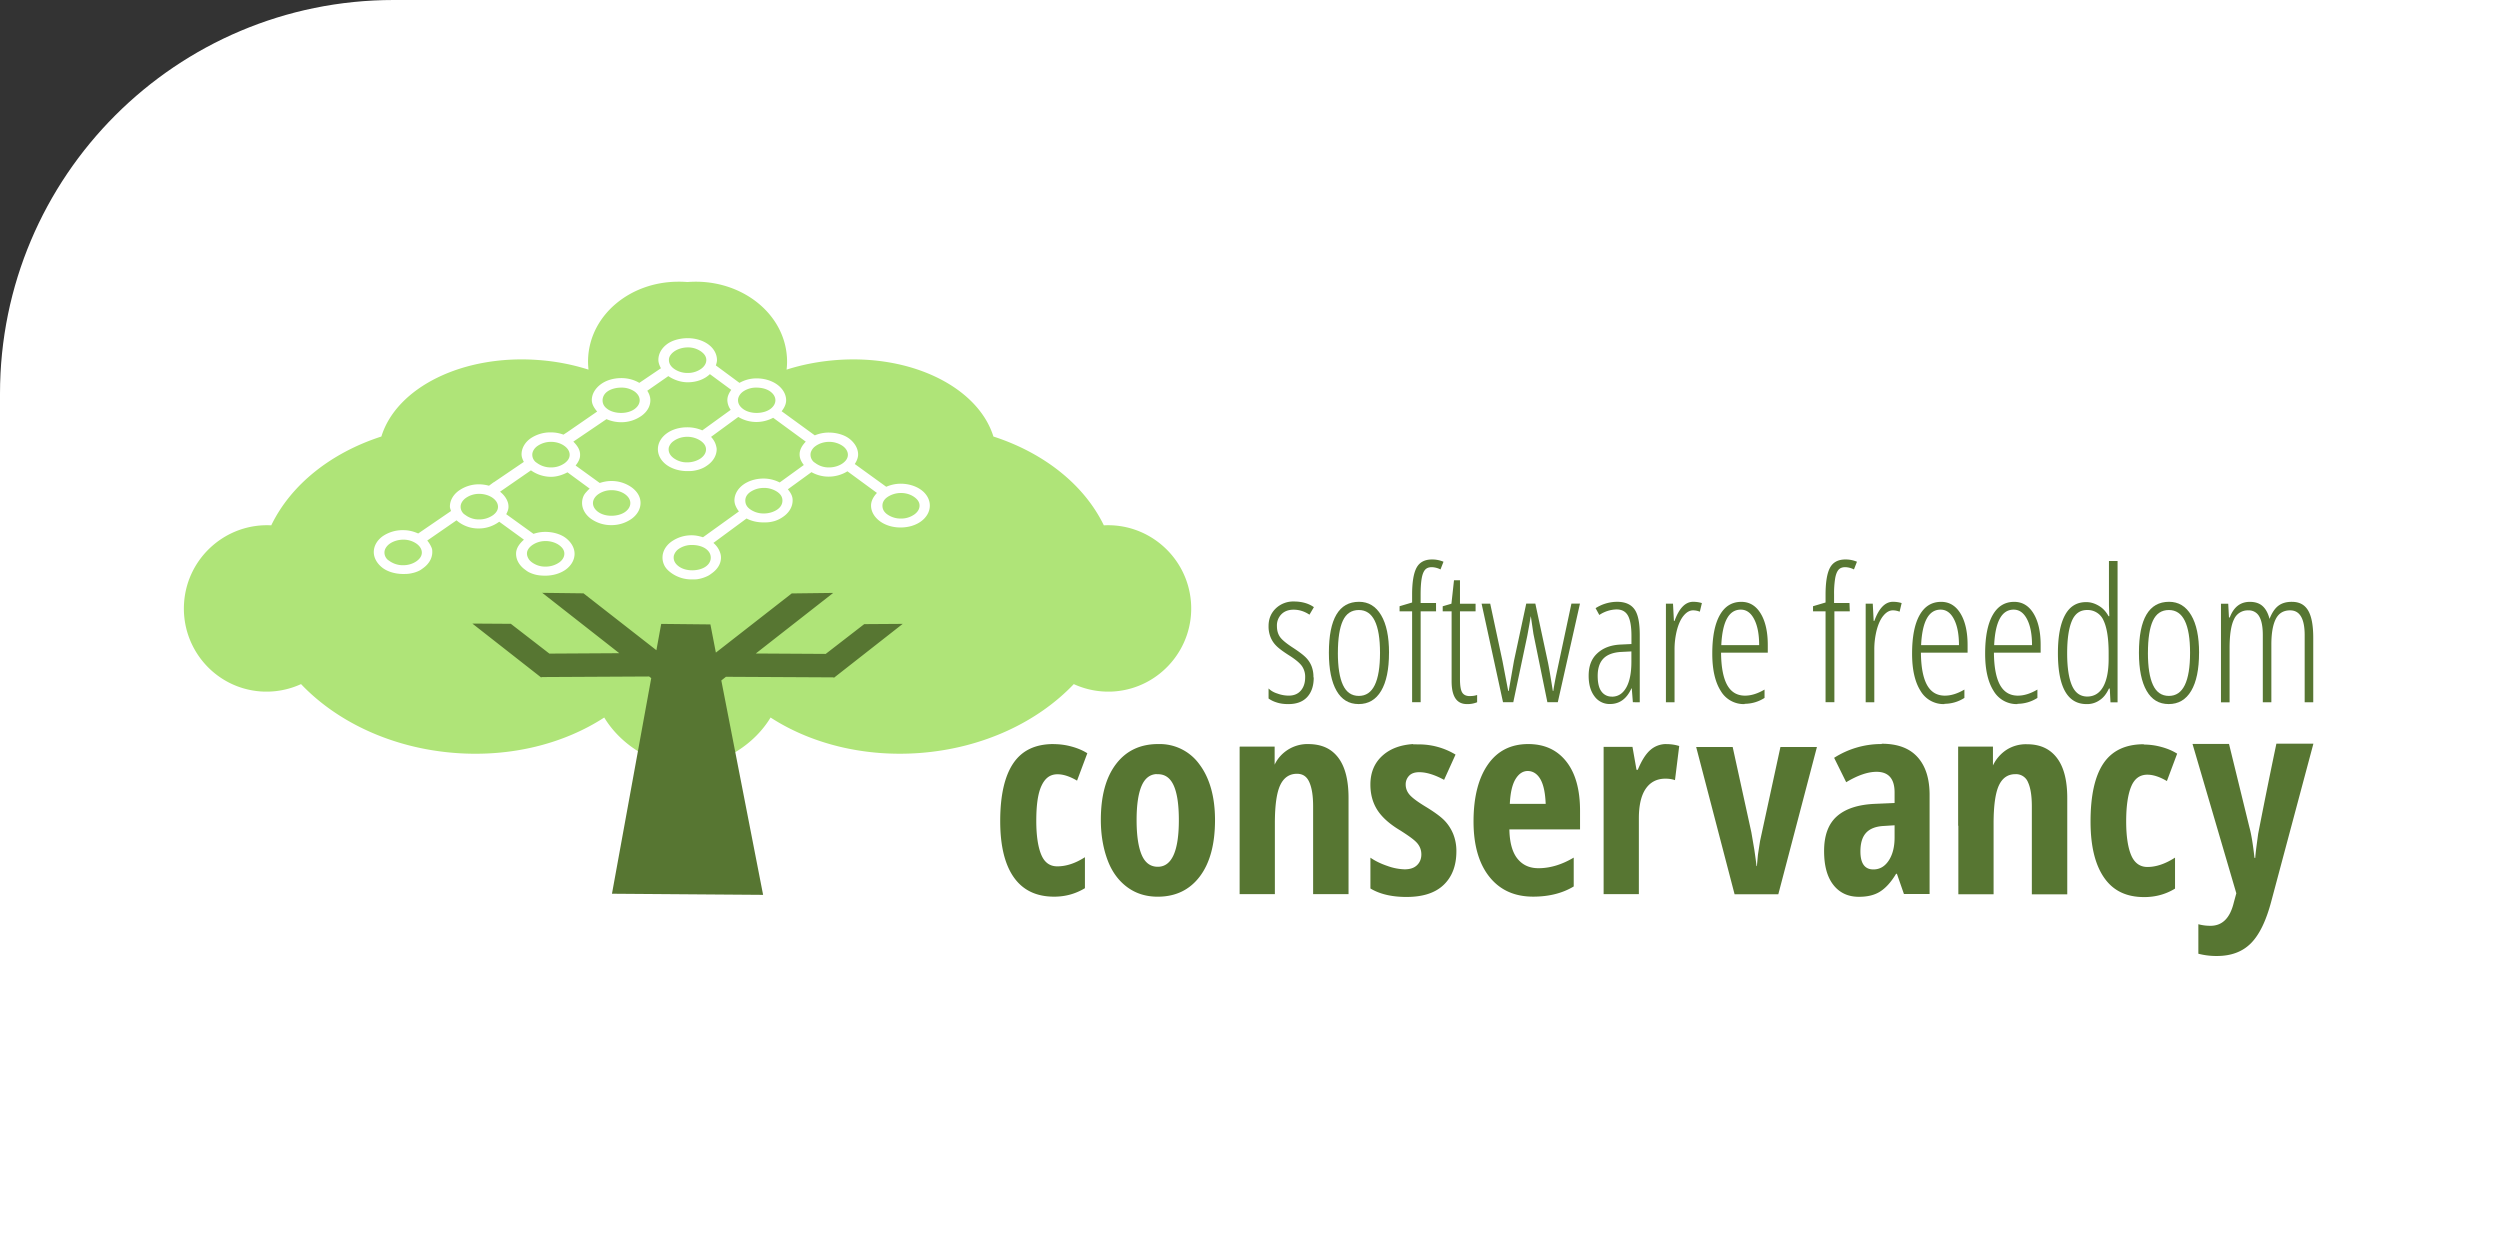
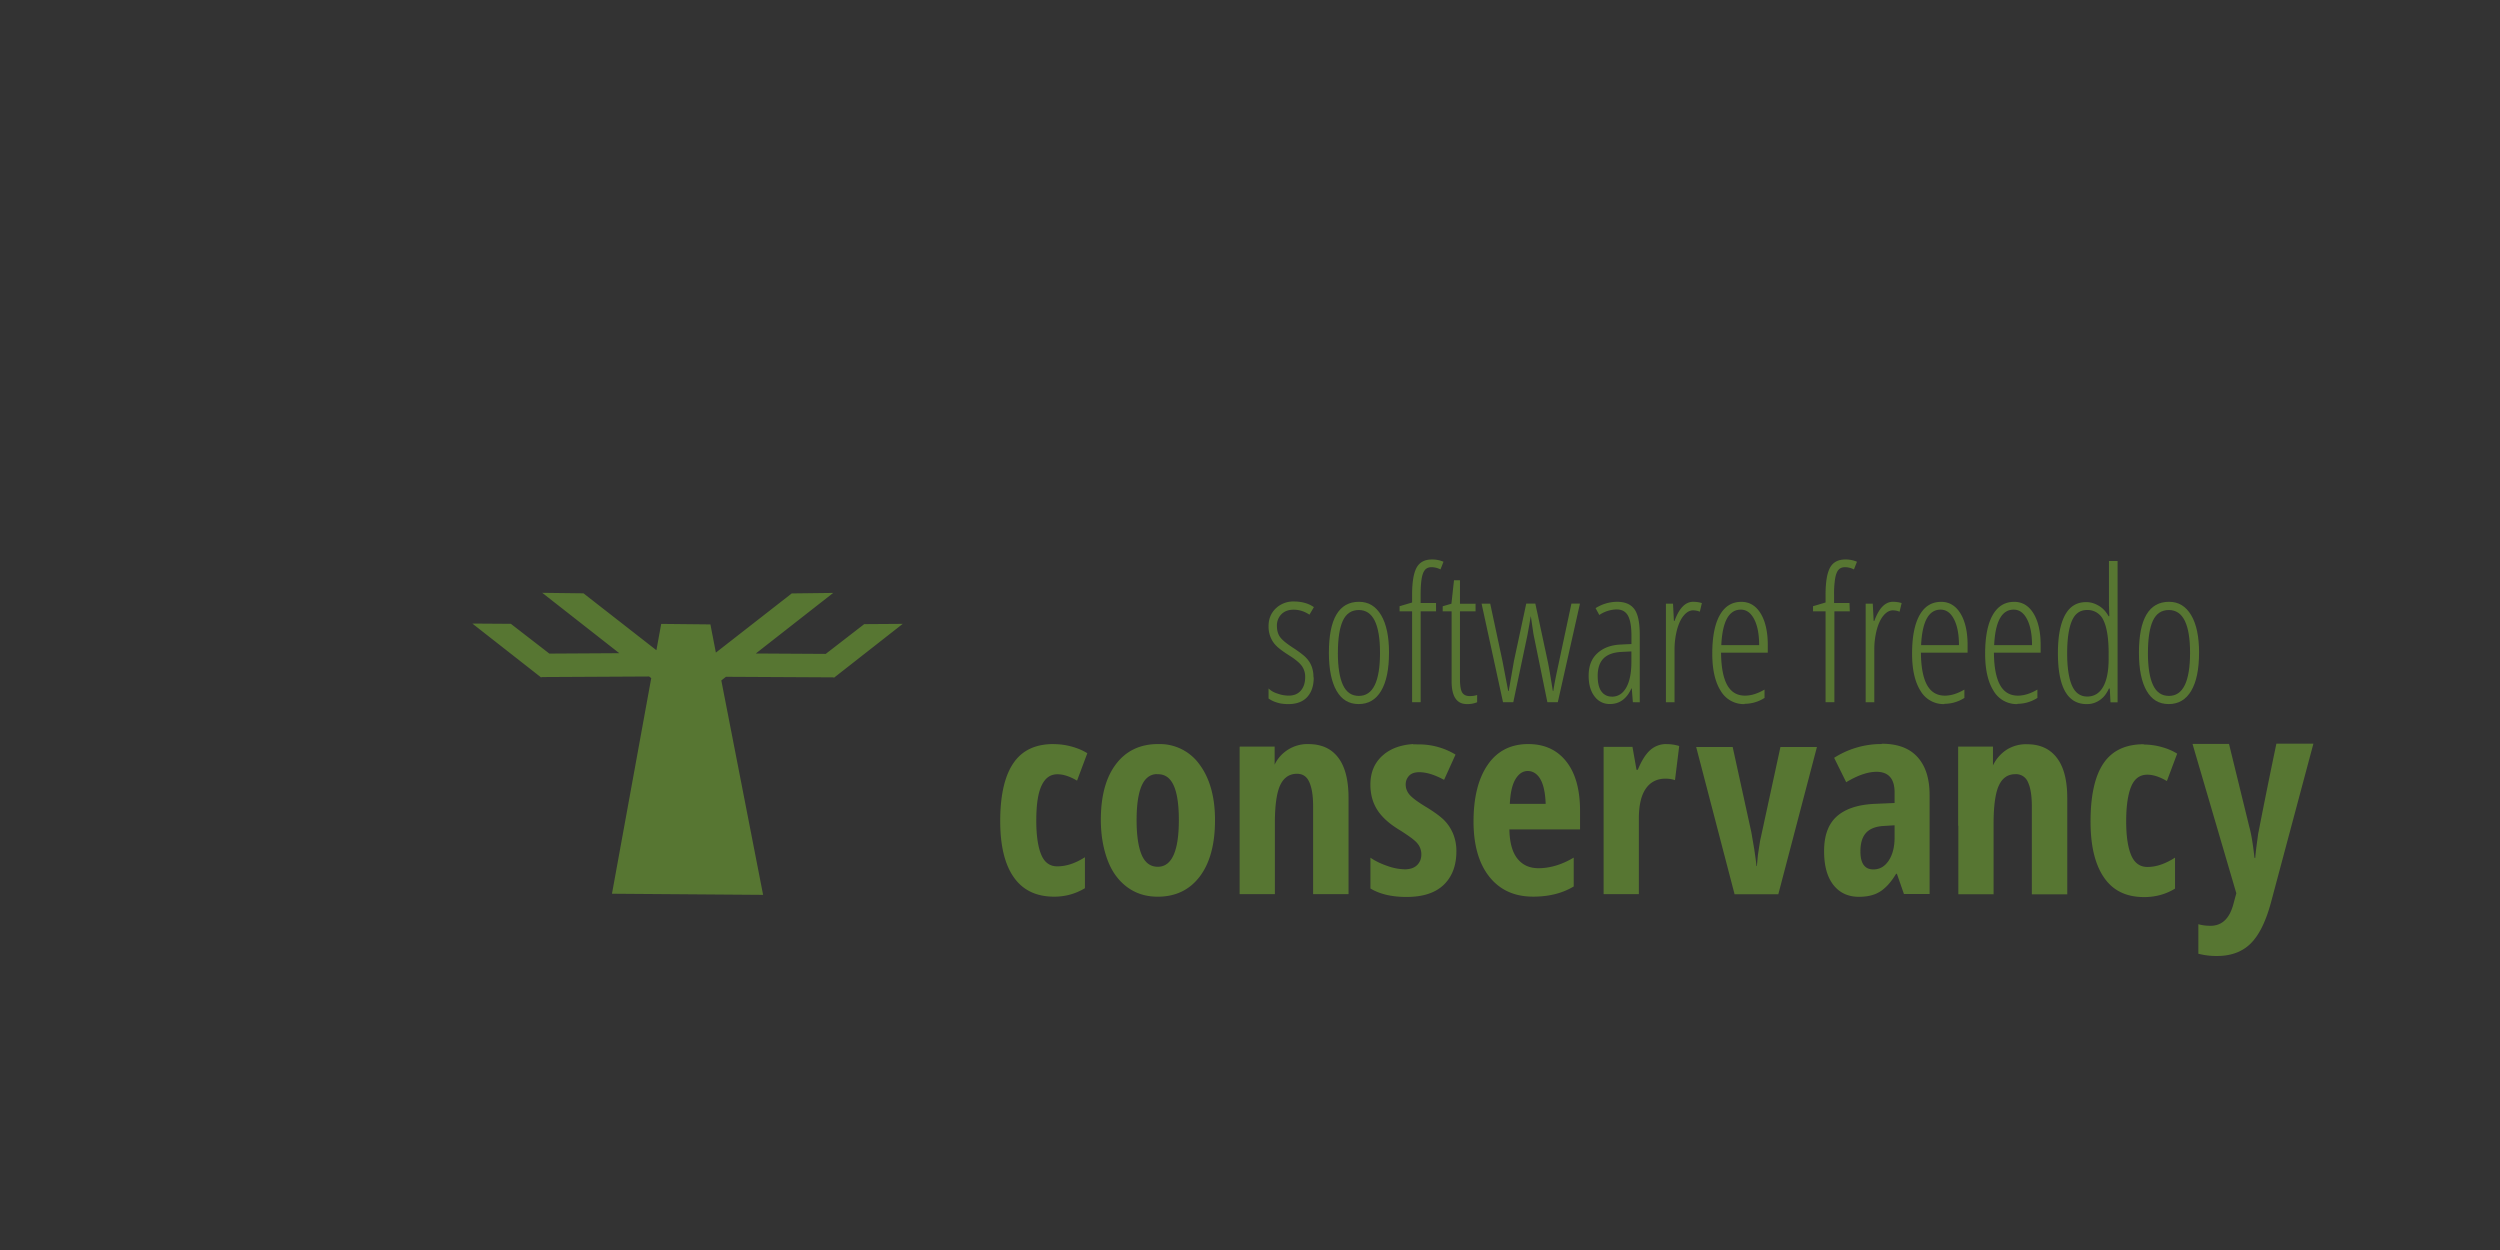
<svg xmlns="http://www.w3.org/2000/svg" xmlns:xlink="http://www.w3.org/1999/xlink" width="120" height="60" viewBox="0 0 31.75 15.875">
  <rect x="0" y="0" width="31.75" height="15.875" fill="#333333" stroke="none" />
-   <rect width="120" height="60" rx="5" fill="white" />
  <g transform="matrix(.326 0 0 .326 -3.58 -76.47)">
-     <path d="M37.368 245.545c-1.828.02-3.344 1.258-3.47 2.9-.014.178-.008.353.01.525a8.46 8.46 0 0 0-1.927-.372c-2.97-.23-5.553 1.068-6.142 2.978-1.964.636-3.523 1.873-4.29 3.46-1.744-.09-3.258 1.234-3.394 2.99-.138 1.783 1.188 3.343 2.967 3.48a3.23 3.23 0 0 0 1.587-.285c1.39 1.463 3.53 2.492 5.988 2.682 2.214.172 4.27-.37 5.824-1.38.615 1.016 1.756 1.768 3.12 1.97v.033c.04-.004.08-.017.12-.022.04.005.08.018.12.022v-.033c1.366-.202 2.505-.953 3.12-1.97 1.555 1.008 3.622 1.55 5.835 1.38 2.457-.19 4.588-1.22 5.977-2.682a3.23 3.23 0 0 0 1.587.285c1.78-.138 3.116-1.7 2.978-3.48-.136-1.755-1.65-3.08-3.394-2.99-.768-1.586-2.338-2.823-4.302-3.46-.59-1.9-3.16-3.208-6.13-2.978-.682.053-1.328.18-1.927.372.02-.173.025-.347.01-.525-.127-1.632-1.653-2.87-3.48-2.9a4.27 4.27 0 0 0-.372.011c-.007.001-.015-.001-.022 0s-.015.001-.022 0a4.05 4.05 0 0 0-.372-.011zm.35 2.2h.055c.3 0 .59.087.8.24s.34.372.34.613c0 .07-.022.14-.044.208l.92.68c.19-.107.413-.175.668-.175.3 0 .59.088.8.24s.35.372.35.613c0 .158-.076.3-.175.427l1.292.94a1.41 1.41 0 0 1 .547-.109c.3 0 .602.087.8.24s.34.372.34.613c0 .136-.057.26-.13.372l1.226.887a1.43 1.43 0 0 1 .558-.12c.3 0 .59.087.8.24s.34.372.34.613-.132.46-.34.613-.49.24-.8.24-.59-.087-.8-.24-.35-.372-.35-.613c0-.186.098-.354.23-.493l-1.15-.843c-.2.126-.456.208-.733.208a1.36 1.36 0 0 1-.668-.175l-.92.668c.08.097.148.2.175.317a.52.52 0 0 1 .011.12c0 .24-.132.46-.34.613-.104.077-.226.145-.36.186a1.39 1.39 0 0 1-.208.044c-.073.01-.152.01-.23.01-.244 0-.47-.054-.657-.153l-1.292.952a.84.84 0 0 1 .274.416.57.57 0 0 1 .022.153c0 .24-.132.45-.34.602-.052.038-.104.08-.164.11a1.37 1.37 0 0 1-.405.131c-.073.012-.152.01-.23.01a1.35 1.35 0 0 1-.799-.252c-.104-.077-.193-.16-.252-.263a.71.71 0 0 1-.066-.164.65.65 0 0 1-.022-.175c0-.24.132-.46.34-.613a1.35 1.35 0 0 1 .799-.252c.155 0 .303.034.438.077l1.4-1.007a.91.91 0 0 1-.12-.197.58.58 0 0 1-.055-.23c0-.24.132-.46.34-.613a1.05 1.05 0 0 1 .164-.099c.18-.09.402-.142.635-.142a1.38 1.38 0 0 1 .624.153l.94-.68a.98.98 0 0 1-.12-.197c-.03-.07-.044-.143-.044-.22 0-.188.106-.353.24-.493l-1.27-.93a1.4 1.4 0 0 1-.646.164c-.273 0-.514-.075-.712-.197l-1.062.777c.095.102.165.22.197.35.01.043.022.086.022.13 0 .24-.132.46-.34.613-.052.038-.114.08-.175.11-.123.06-.257.1-.405.12-.074.01-.152.01-.23.01-.3 0-.59-.087-.8-.24s-.34-.372-.34-.613.132-.46.34-.613.49-.24.8-.24a1.45 1.45 0 0 1 .591.12l1.106-.8a.68.68 0 0 1-.131-.372c0-.037.004-.074.01-.11.023-.107.077-.206.142-.296l-.832-.613c-.21.2-.515.317-.865.317-.29 0-.552-.104-.755-.24l-.82.57c.073.112.12.238.12.372 0 .24-.132.45-.34.602a1.35 1.35 0 0 1-.799.252 1.43 1.43 0 0 1-.569-.12l-1.292.876c.144.143.263.308.263.504 0 .04-.002.083-.01.12-.026.113-.09.212-.164.307l.94.68c.14-.046.288-.077.45-.077a1.35 1.35 0 0 1 .799.252c.208.154.34.36.34.602s-.132.46-.34.613a1.35 1.35 0 0 1-.799.252 1.35 1.35 0 0 1-.799-.252c-.207-.154-.34-.373-.34-.613 0-.1.025-.213.077-.307.026-.047.062-.09.1-.13a1.04 1.04 0 0 1 .12-.12l-.865-.635c-.186.098-.404.175-.646.175a1.36 1.36 0 0 1-.777-.252l-1.204.832c.145.114.26.264.307.427.016.054.022.106.022.164 0 .105-.042.193-.088.285l1.062.766c.143-.048.294-.077.46-.077.3 0 .602.087.8.24s.34.372.34.613-.132.46-.34.613-.5.24-.8.24c-.155 0-.303-.014-.438-.055a1.35 1.35 0 0 1-.197-.077c-.06-.03-.112-.07-.164-.11-.208-.153-.34-.372-.34-.613 0-.215.136-.398.307-.547l-.963-.7c-.207.153-.48.263-.788.263a1.29 1.29 0 0 1-.876-.317l-1.14.788a1.06 1.06 0 0 1 .142.219c.018.037.034.07.044.11s.01.078.01.12c0 .24-.132.46-.34.613-.052.038-.104.08-.164.11-.12.06-.26.1-.405.12-.073.01-.152.01-.23.01-.3 0-.602-.088-.8-.24s-.34-.372-.34-.613.132-.46.34-.613a1.38 1.38 0 0 1 .81-.241c.216 0 .407.052.58.13l1.28-.876c-.018-.058-.044-.11-.044-.175 0-.24.132-.46.34-.613a1.35 1.35 0 0 1 .799-.252 1.52 1.52 0 0 1 .383.055l.175-.13.022-.01 1.16-.788c-.046-.093-.088-.19-.088-.296 0-.24.132-.46.34-.613a1.38 1.38 0 0 1 .81-.241 1.39 1.39 0 0 1 .482.088l.153-.1 1.16-.8c-.112-.132-.208-.28-.208-.45 0-.24.143-.46.35-.613s.49-.24.8-.24c.266 0 .505.07.7.186l.843-.57c-.055-.1-.1-.213-.1-.328 0-.24.132-.46.34-.613.194-.143.47-.22.755-.23v-.01zm.055.36c-.212 0-.408.07-.536.164-.097.072-.16.153-.186.24-.008.03-.01.056-.01.088 0 .094.036.183.11.263.025.027.055.053.088.077a.89.89 0 0 0 .383.153c.05.008.1.01.153.01a.89.89 0 0 0 .525-.164c.13-.096.197-.215.197-.34s-.067-.232-.197-.328a.89.89 0 0 0-.525-.164zm-2.595 1.566c-.212 0-.408.06-.536.153-.097.07-.153.16-.175.252a.35.35 0 0 0-.011.088c0 .094.028.183.1.263.024.026.055.053.088.077.128.095.324.153.536.153s.396-.058.525-.153.197-.215.197-.34-.067-.244-.197-.34a.89.89 0 0 0-.525-.153zm5.277 0a.89.89 0 0 0-.525.153c-.097.07-.16.16-.186.252a.31.31 0 0 0-.011.088c0 .094.036.183.11.263a.64.64 0 0 0 .088.077c.128.095.313.153.525.153s.407-.058.536-.153.197-.215.197-.34-.067-.244-.197-.34-.324-.153-.536-.153zm-2.704 1.916c-.212 0-.396.07-.525.164a.47.47 0 0 0-.186.241c-.008.03-.01.057-.01.088 0 .093.036.183.11.263a.63.63 0 0 0 .088.077.86.86 0 0 0 .372.153c.05.008.1.01.153.01.212 0 .408-.07.536-.164s.197-.214.197-.34-.068-.233-.197-.328a.93.93 0 0 0-.536-.164zm-5.3.197a.93.93 0 0 0-.536.164c-.097.07-.16.16-.186.252a.31.31 0 0 0-.011.088c0 .094.036.186.11.263.025.026.055.042.088.066a.89.89 0 0 0 .383.153c.05.008.1.01.153.01a.89.89 0 0 0 .525-.164c.13-.096.197-.204.197-.328s-.067-.244-.197-.34-.313-.164-.525-.164zm10.827 0c-.212 0-.396.07-.525.164a.48.48 0 0 0-.186.252c-.008.03-.01.057-.01.088 0 .093.036.186.11.263.025.026.055.042.088.066a.86.86 0 0 0 .372.153c.05.008.1.01.153.01.212 0 .408-.07.536-.164s.197-.204.197-.328-.068-.244-.197-.34a.93.93 0 0 0-.536-.164zm-2.54 1.795a.93.93 0 0 0-.536.164c-.097.07-.153.153-.175.24-.007.03-.01.056-.01.088 0 .094.028.183.1.263.024.026.055.053.088.077a.89.89 0 0 0 .383.153c.05.008.1.01.153.01.212 0 .407-.07.536-.164s.186-.215.186-.34-.056-.233-.186-.328a.93.93 0 0 0-.536-.164zm-5.934.088a.89.89 0 0 0-.525.164c-.097.072-.16.16-.186.252a.31.31 0 0 0-.011.088c0 .125.068.244.197.34.096.07.225.122.372.142.05.007.1.01.153.01.212 0 .407-.058.536-.153s.197-.215.197-.34-.067-.243-.197-.34-.324-.164-.536-.164zm11.276.11a.93.93 0 0 0-.536.164c-.097.07-.153.153-.175.24-.007.03-.01.056-.01.088 0 .094.028.183.1.263a.58.58 0 0 0 .088.077.89.89 0 0 0 .383.153c.05.008.1.01.153.01a.89.89 0 0 0 .525-.164c.13-.096.197-.214.197-.34s-.068-.233-.197-.328-.313-.164-.525-.164zm-16.432.033a.89.89 0 0 0-.525.164c-.097.072-.16.16-.186.252a.31.31 0 0 0-.011.088c0 .094.036.186.11.263.025.025.055.042.088.066.096.07.225.13.372.153.05.008.1.01.153.01a.93.93 0 0 0 .536-.164c.13-.095.197-.204.197-.328s-.068-.244-.197-.34-.324-.164-.536-.164zm-2.956 1.784c-.212 0-.408.07-.536.164-.097.072-.16.16-.186.252a.31.31 0 0 0-.011.088c0 .094.036.186.11.263.025.026.055.042.088.066a.9.9 0 0 0 .383.153c.05.008.1.01.153.01.212 0 .397-.07.525-.164s.197-.204.197-.328-.068-.244-.197-.34a.89.89 0 0 0-.525-.164zm5.54.055a.89.89 0 0 0-.525.164c-.097.072-.16.153-.186.24-.008.03-.01.056-.01.088 0 .062.022.13.055.186.017.03.03.05.055.077a.63.63 0 0 0 .088.077c.096.07.225.13.372.153.05.008.1.01.153.01a.93.93 0 0 0 .536-.164c.13-.095.197-.215.197-.34s-.067-.232-.197-.328-.324-.164-.536-.164zm5.715.153a.89.89 0 0 0-.525.153.48.48 0 0 0-.186.252c-.008.03-.01.057-.01.088 0 .093.036.183.11.263a.63.63 0 0 0 .088.077c.13.096.313.153.525.153s.408-.058.536-.153.186-.214.186-.34-.057-.244-.186-.34-.324-.153-.536-.153z" fill="#afe478" fill-rule="evenodd" />
    <g fill="#577632">
      <path d="M32.095 257.657l3.012 2.36-2.724.016-1.5-1.16-1.5-.01 2.68 2.1.032-.022v.006l4.174-.022.083.063-1.53 8.4 5.888.044-1.628-8.352.18-.143 4.177.022v-.006l.03.022 2.68-2.1-1.5.01-1.5 1.16-2.724-.016 3.016-2.36-1.616.02-2.955 2.305-.213-1.098-1.917-.02-.187 1.025-2.84-2.216-1.616-.02zm19.928 5.9c-.707 0-1.224.246-1.563.744s-.513 1.248-.513 2.257c0 .965.18 1.7.537 2.2s.88.744 1.563.744c.436 0 .83-.108 1.2-.33v-1.207c-.374.24-.73.356-1.075.356-.288 0-.493-.145-.62-.438s-.2-.737-.2-1.33c0-.608.06-1.06.2-1.364s.336-.455.628-.455c.22 0 .476.08.76.248l.4-1.067c-.185-.117-.395-.203-.628-.265a2.6 2.6 0 0 0-.67-.09zm4.076 0c-.7 0-1.25.262-1.645.785s-.587 1.244-.587 2.175c0 .604.1 1.136.273 1.588s.44.8.777 1.042.726.356 1.166.356c.694 0 1.24-.262 1.637-.785s.595-1.258.595-2.2c0-.9-.204-1.632-.604-2.166a1.9 1.9 0 0 0-1.612-.794zm5.854 0a1.43 1.43 0 0 0-.802.223c-.217.14-.4.335-.513.58v-.703h-1.356v.008h-.008v5.738h1.373v-2.762c0-.697.07-1.186.207-1.48s.358-.446.653-.446c.223 0 .38.1.48.322s.15.527.15.943v3.423h1.38v-3.745c0-.687-.13-1.214-.4-1.57s-.652-.53-1.174-.53zm4.085 0c-.484.03-.873.172-1.166.422-.335.285-.504.67-.504 1.158 0 .38.093.712.273.992s.477.547.893.794c.312.2.528.35.645.48s.174.28.174.455-.062.317-.174.422-.267.157-.48.157a2.14 2.14 0 0 1-.67-.132c-.253-.086-.473-.192-.66-.322v1.2c.37.223.84.33 1.406.33.64 0 1.12-.157 1.447-.47s.496-.747.496-1.306a1.78 1.78 0 0 0-.124-.678c-.08-.192-.187-.362-.33-.513s-.395-.338-.752-.554c-.295-.18-.495-.326-.604-.446s-.165-.26-.165-.413a.48.48 0 0 1 .132-.34c.087-.094.222-.14.397-.14.278 0 .6.1.967.298l.446-.984a2.76 2.76 0 0 0-1.44-.397c-.073 0-.138-.004-.207 0zm4.48 0c-.67 0-1.197.26-1.57.794s-.562 1.276-.562 2.224c0 .934.215 1.656.628 2.166s.977.76 1.695.76c.615 0 1.14-.132 1.58-.397v-1.124c-.467.278-.926.413-1.373.413-.35 0-.62-.123-.82-.372s-.304-.63-.314-1.14h2.753v-.728c0-.82-.177-1.463-.537-1.918s-.855-.678-1.48-.678zm5.383 0a.93.93 0 0 0-.628.232c-.178.155-.337.408-.488.77h-.05l-.157-.893h-1.124v5.738h1.373v-2.952c0-.5.086-.887.265-1.15s.436-.397.77-.397c.155 0 .276.024.372.058l.165-1.33c-.16-.05-.328-.074-.496-.074zm-5.4 1.05c.2 0 .376.114.496.33s.183.532.2.95H69.8c.02-.436.096-.76.223-.967s.284-.314.48-.314zm-14.52.124c.034-.005.07 0 .107 0 .285 0 .488.15.62.446s.198.74.198 1.34c0 1.2-.27 1.82-.82 1.82-.288 0-.498-.157-.628-.463s-.198-.758-.198-1.356.068-1.042.198-1.34c.114-.26.286-.414.52-.446zm28.313-1.175a3.41 3.41 0 0 0-1.86.537l.47.95c.446-.268.84-.405 1.182-.405.464 0 .703.266.703.802v.413l-.77.033c-.66.03-1.15.194-1.48.488s-.496.743-.496 1.348c0 .563.113 1 .356 1.315s.578.47 1 .47c.33 0 .602-.063.82-.2s.426-.358.628-.695h.033l.273.785h1v-3.853c0-.64-.154-1.13-.47-1.48s-.78-.52-1.4-.52zm5.647.008a1.4 1.4 0 0 0-.8.223 1.49 1.49 0 0 0-.52.604v-.736h-1.356v3.084h.008v2.67h1.373v-2.753c0-.697.07-1.195.207-1.488s.35-.438.645-.438a.5.5 0 0 1 .488.314c.1.213.15.527.15.943v3.423h1.38v-3.746c0-.687-.13-1.206-.4-1.563s-.652-.537-1.174-.537zm4.556 0c-.707 0-1.233.246-1.57.744s-.504 1.256-.504 2.266c0 .965.18 1.693.537 2.2s.87.744 1.554.744c.436 0 .838-.108 1.2-.33v-1.207c-.374.24-.73.364-1.075.364-.288 0-.5-.153-.628-.446s-.2-.737-.2-1.33c0-.608.07-1.06.198-1.364s.336-.455.628-.455c.22 0 .476.08.76.248l.4-1.067c-.185-.117-.395-.203-.628-.265a2.6 2.6 0 0 0-.67-.09zm-17.438.107l1.497 5.738h1.703l1.505-5.738h-1.422l-.794 3.663-.083.537-.04.438h-.017c-.01-.13-.04-.34-.083-.637l-.116-.678-.728-3.324zm7.73 3.05v.48c0 .374-.082.676-.232.9s-.345.34-.595.34c-.337 0-.504-.237-.504-.7 0-.32.07-.558.215-.72s.374-.256.686-.273zm11.606-3.17h1.422l.793 3.24c.08.288.143.692.2 1.2h.03c.003-.082.02-.23.046-.44l.067-.497a249.5 249.5 0 0 1 .71-3.513h1.442l-1.643 6.15c-.2.755-.464 1.298-.793 1.628s-.77.494-1.32.494a2.77 2.77 0 0 1-.726-.088v-1.15c.14.04.3.062.474.062.46 0 .762-.302.907-.907l.098-.36zm-34.235-2.585c0 .323-.085.576-.255.76s-.415.274-.736.274c-.175 0-.328-.022-.46-.067a1.09 1.09 0 0 1-.308-.15v-.393c.087.087.203.157.347.2a1.27 1.27 0 0 0 .442.08c.198 0 .354-.065.467-.195s.17-.303.17-.52a.73.73 0 0 0-.122-.43c-.082-.117-.236-.25-.465-.398-.262-.165-.44-.297-.536-.396a.99.99 0 0 1-.223-.333 1.1 1.1 0 0 1-.08-.439c0-.276.093-.504.28-.685a.98.98 0 0 1 .711-.271c.3 0 .567.073.775.22l-.173.294c-.193-.13-.4-.195-.616-.195-.198 0-.356.058-.474.175a.62.62 0 0 0-.177.462c0 .17.04.312.12.426s.25.253.5.416.43.3.524.402a1 1 0 0 1 .21.333 1.18 1.18 0 0 1 .069.419z" />
      <use xlink:href="#B" />
      <path d="M66.926 258.387h-.6v3.54h-.333v-3.54h-.488v-.2l.488-.145v-.3c0-.488.058-.84.173-1.054s.316-.322.6-.322a1.13 1.13 0 0 1 .45.088l-.117.3a.79.79 0 0 0-.34-.088c-.116 0-.203.034-.262.103s-.103.18-.13.333-.042.366-.042.637v.322h.6zm1.324 3.3c.104 0 .196-.014.276-.042v.283a.97.97 0 0 1-.4.071c-.396 0-.594-.296-.594-.888v-2.724h-.347v-.198l.34-.1.1-.913h.233v.913h.608v.297h-.608v2.63c0 .26.028.436.085.53s.156.142.297.142zm3.013.24l-.543-2.66-.1-.68h-.007l-.05.3-.08.44-.548 2.6h-.4l-.835-3.84h.336l.478 2.236.223 1.167h.02l.205-1.175.478-2.23h.354l.48 2.236c.038.167.105.557.202 1.167h.02c.007-.078.042-.274.104-.587l.6-2.816h.333l-.863 3.84zm3.33 0l-.042-.538h-.014c-.184.406-.462.608-.835.608a.72.72 0 0 1-.603-.299c-.152-.2-.228-.466-.228-.8 0-.366.1-.655.33-.87s.527-.33.923-.348l.414-.02v-.318c0-.358-.045-.62-.134-.784s-.238-.246-.446-.246a1.26 1.26 0 0 0-.672.216l-.145-.265a1.57 1.57 0 0 1 .838-.248c.316 0 .544.1.683.3s.2.532.2 1v2.614zm-.817-.216c.24 0 .427-.12.56-.356s.2-.573.2-1.007v-.4l-.4.02c-.3.017-.538.102-.688.256s-.225.38-.225.677c0 .278.05.482.15.612a.48.48 0 0 0 .403.195zm3.17-3.696c.12 0 .232.017.336.05l-.08.336a.68.68 0 0 0-.262-.053c-.13 0-.25.067-.363.2s-.2.32-.264.557a3.05 3.05 0 0 0-.096.789v2.034h-.336v-3.84h.276l.035.672h.025c.18-.498.422-.746.73-.746zM78.95 262a1.04 1.04 0 0 1-.936-.518c-.218-.346-.327-.827-.327-1.445 0-.656.097-1.156.292-1.502s.475-.518.84-.518c.318 0 .57.152.754.455s.276.712.276 1.226v.3h-1.82c.005.56.084.978.237 1.256s.386.417.697.417c.24 0 .494-.08.76-.237v.325a1.44 1.44 0 0 1-.775.23zm-.152-3.68c-.462 0-.716.46-.76 1.383h1.475c0-.422-.064-.758-.193-1.008s-.302-.375-.522-.375zm4.246.067h-.6v3.54H82.1v-3.54h-.488v-.2l.488-.145v-.3c0-.488.058-.84.173-1.054s.316-.322.6-.322a1.13 1.13 0 0 1 .45.088l-.117.3a.79.79 0 0 0-.34-.088c-.116 0-.203.034-.262.103s-.103.18-.13.333a3.7 3.7 0 0 0-.042.637v.322h.6zm1.684-.372c.12 0 .232.017.336.05l-.08.336a.68.68 0 0 0-.262-.053c-.13 0-.25.067-.363.2s-.2.32-.264.557a3.05 3.05 0 0 0-.096.789v2.034h-.336v-3.84h.276l.035.672H84c.18-.498.422-.746.73-.746zM86.734 262a1.04 1.04 0 0 1-.936-.518c-.218-.346-.327-.827-.327-1.445 0-.656.097-1.156.292-1.502s.475-.518.84-.518c.318 0 .57.152.754.455s.276.712.276 1.226v.3h-1.818c.005.56.084.978.237 1.256s.386.417.697.417c.24 0 .494-.08.76-.237v.325a1.44 1.44 0 0 1-.775.23zm-.152-3.68c-.462 0-.716.46-.76 1.383h1.475c0-.422-.064-.758-.193-1.008s-.302-.375-.522-.375zM89.58 262a1.04 1.04 0 0 1-.936-.518c-.218-.346-.327-.827-.327-1.445 0-.656.097-1.156.292-1.502s.475-.518.84-.518c.318 0 .57.152.754.455s.276.712.276 1.226v.3h-1.82c.005.56.084.978.237 1.256s.386.417.697.417c.24 0 .494-.08.76-.237v.325a1.44 1.44 0 0 1-.775.23zm-.152-3.68c-.462 0-.716.46-.76 1.383h1.475c0-.422-.064-.758-.193-1.008s-.302-.375-.522-.375zM92.27 262c-.745 0-1.118-.662-1.118-1.985 0-.65.093-1.147.28-1.488s.46-.5.824-.5c.172 0 .335.05.5.15s.278.236.37.4h.028l-.014-.428v-1.723h.336v5.505H93.2l-.028-.538h-.032c-.092.196-.2.346-.357.45a.84.84 0 0 1-.502.157zm.02-.294c.27 0 .476-.124.62-.373s.218-.615.218-1.098v-.22c0-.58-.07-1.005-.2-1.275a.67.67 0 0 0-.642-.405c-.276 0-.474.144-.594.433s-.18.707-.18 1.254.063.97.188 1.256.325.428.6.428z" />
      <use xlink:href="#B" x="31.557" />
-       <path d="M100.765 261.928v-2.614c0-.644-.19-.966-.566-.966-.26 0-.446.113-.56.338s-.172.557-.172.996v2.247h-.333v-2.614c0-.325-.046-.568-.138-.727a.46.46 0 0 0-.428-.239.58.58 0 0 0-.555.347c-.116.23-.173.606-.173 1.125v2.11h-.336v-3.84h.283l.028.534h.032c.153-.406.414-.608.782-.608.212 0 .38.057.502.17s.21.278.265.495c.092-.236.205-.406.34-.51s.31-.156.524-.156c.3 0 .502.11.637.334s.202.58.202 1.07v2.508z" />
    </g>
  </g>
  <defs>
    <path id="B" d="M65.093 260c0 .646-.102 1.14-.306 1.484s-.496.515-.876.515-.662-.172-.86-.515-.3-.838-.3-1.484c0-1.323.392-1.985 1.175-1.985.368 0 .654.173.86.52s.308.835.308 1.465zm-1.992 0c0 .554.066.973.198 1.256s.338.425.62.425c.55 0 .824-.56.824-1.68 0-1.11-.275-1.666-.824-1.666-.288 0-.496.14-.624.417s-.193.695-.193 1.25z" />
  </defs>
</svg>